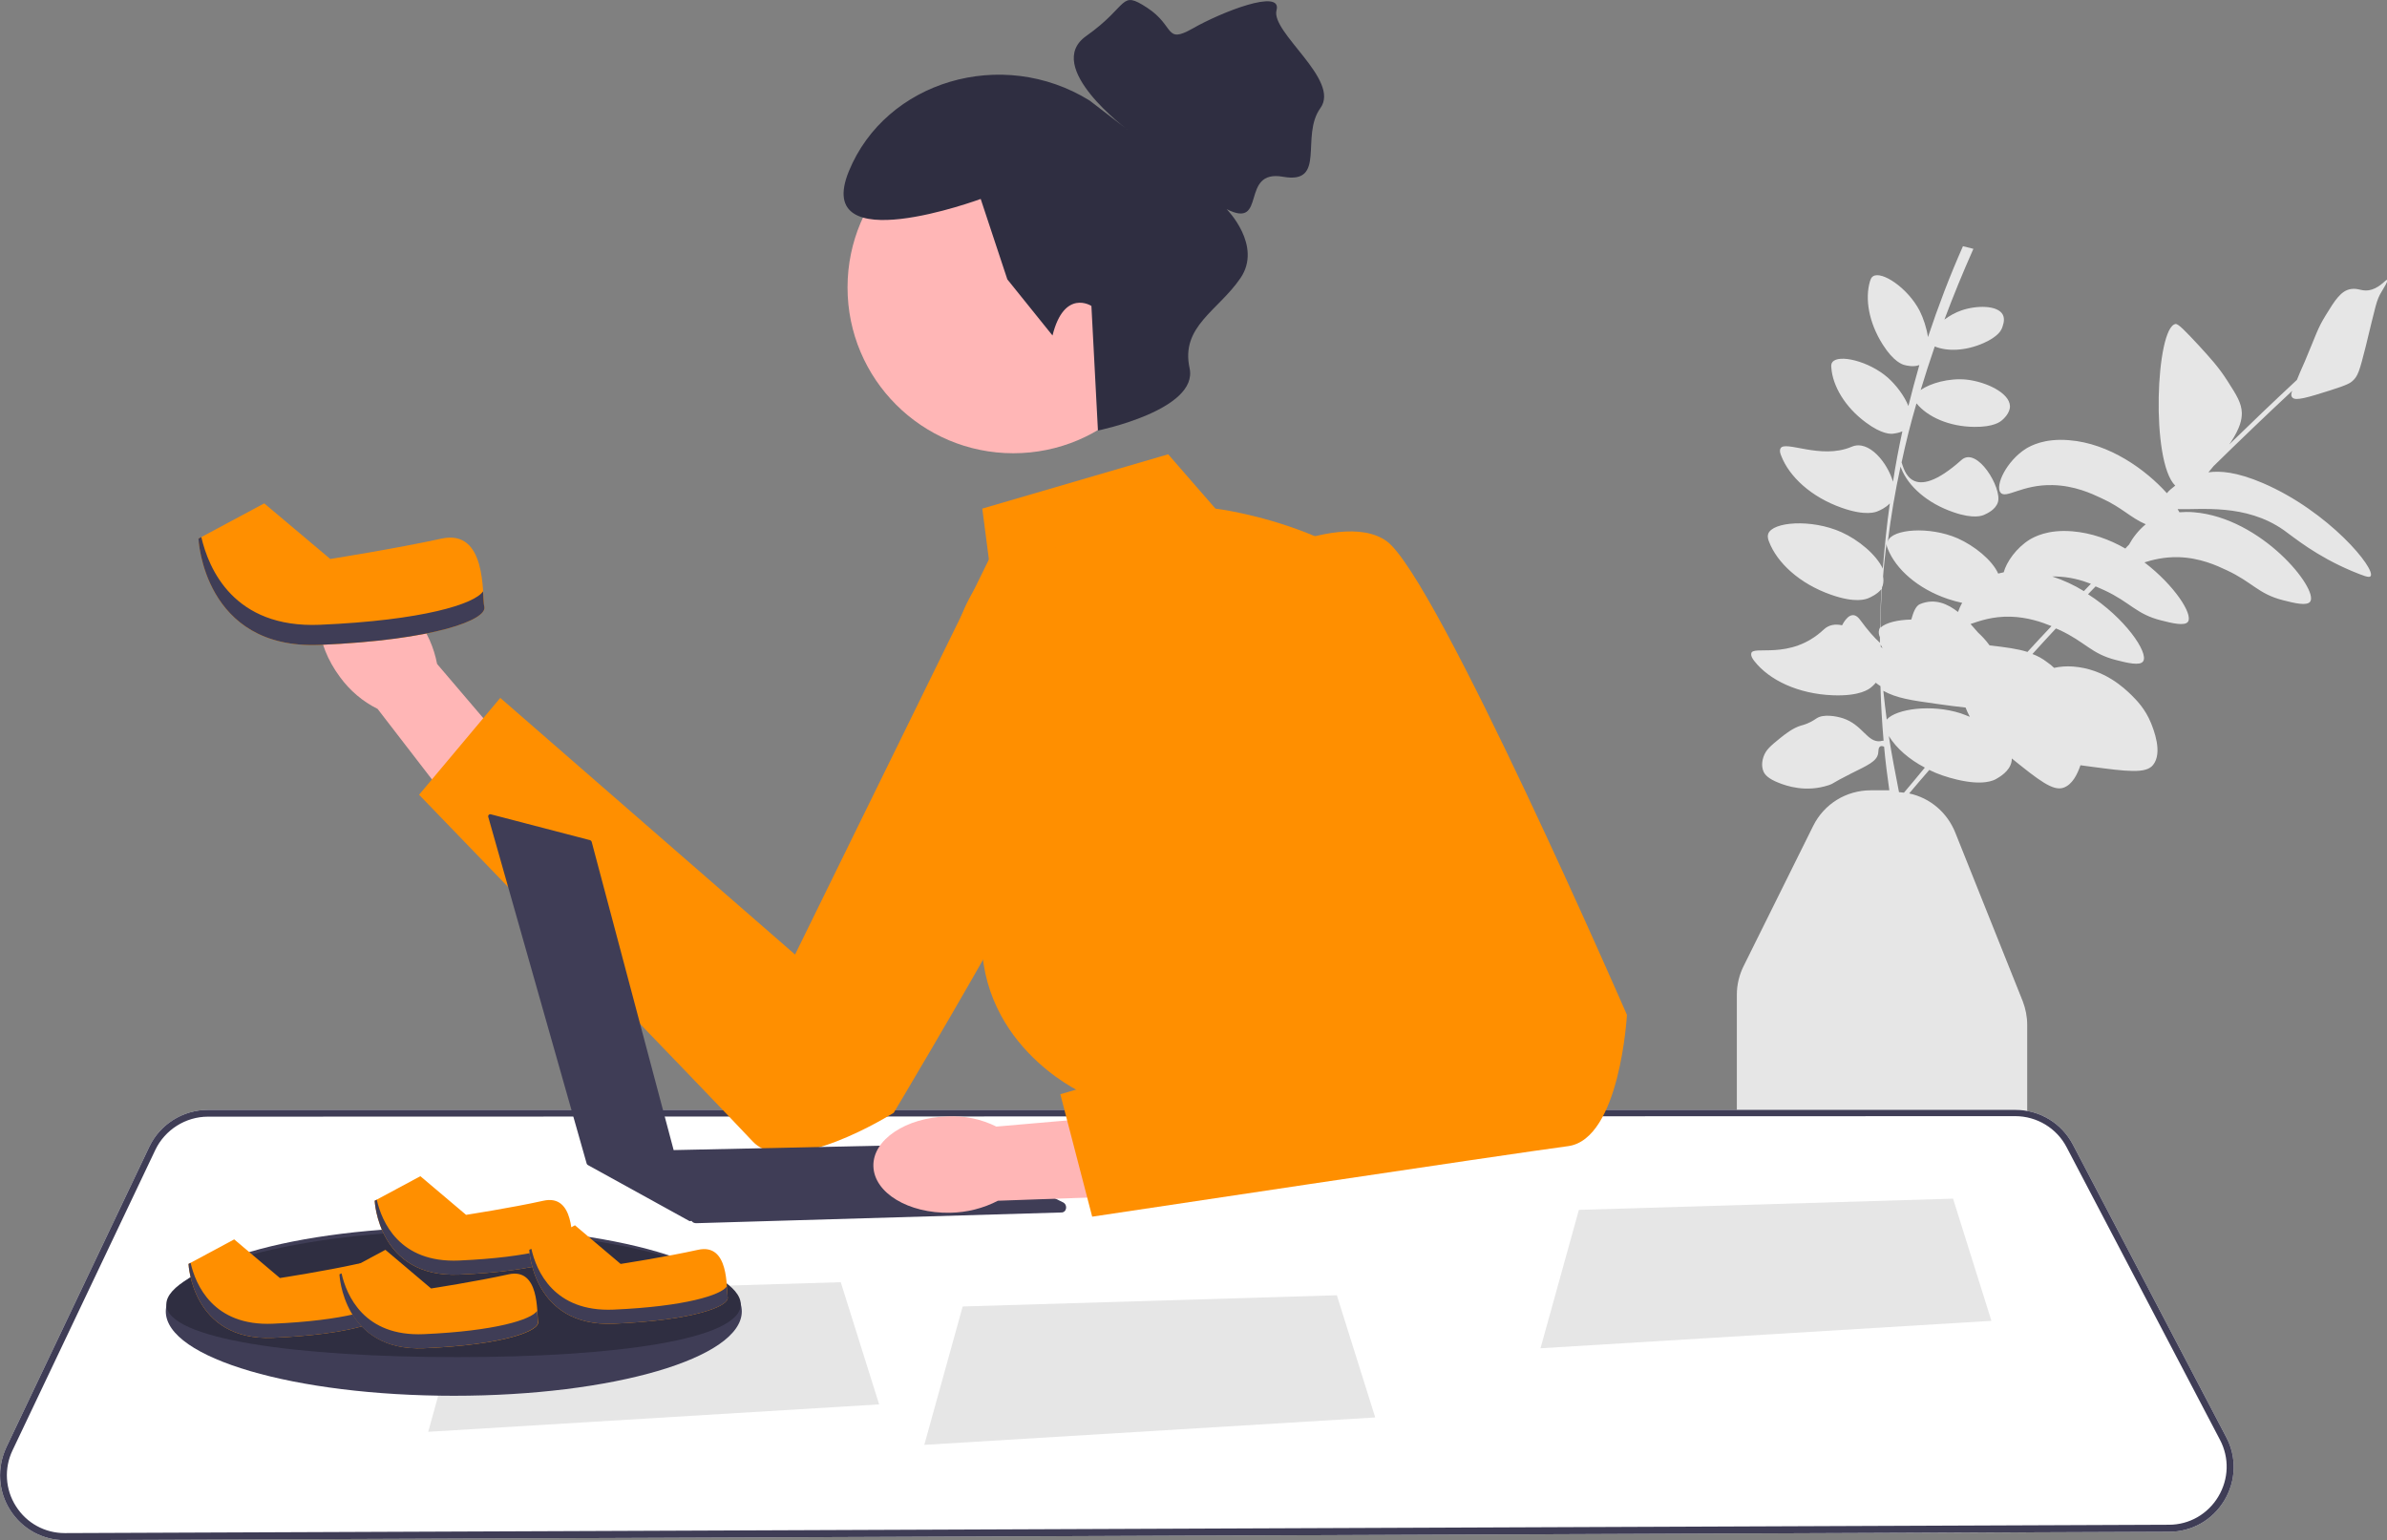
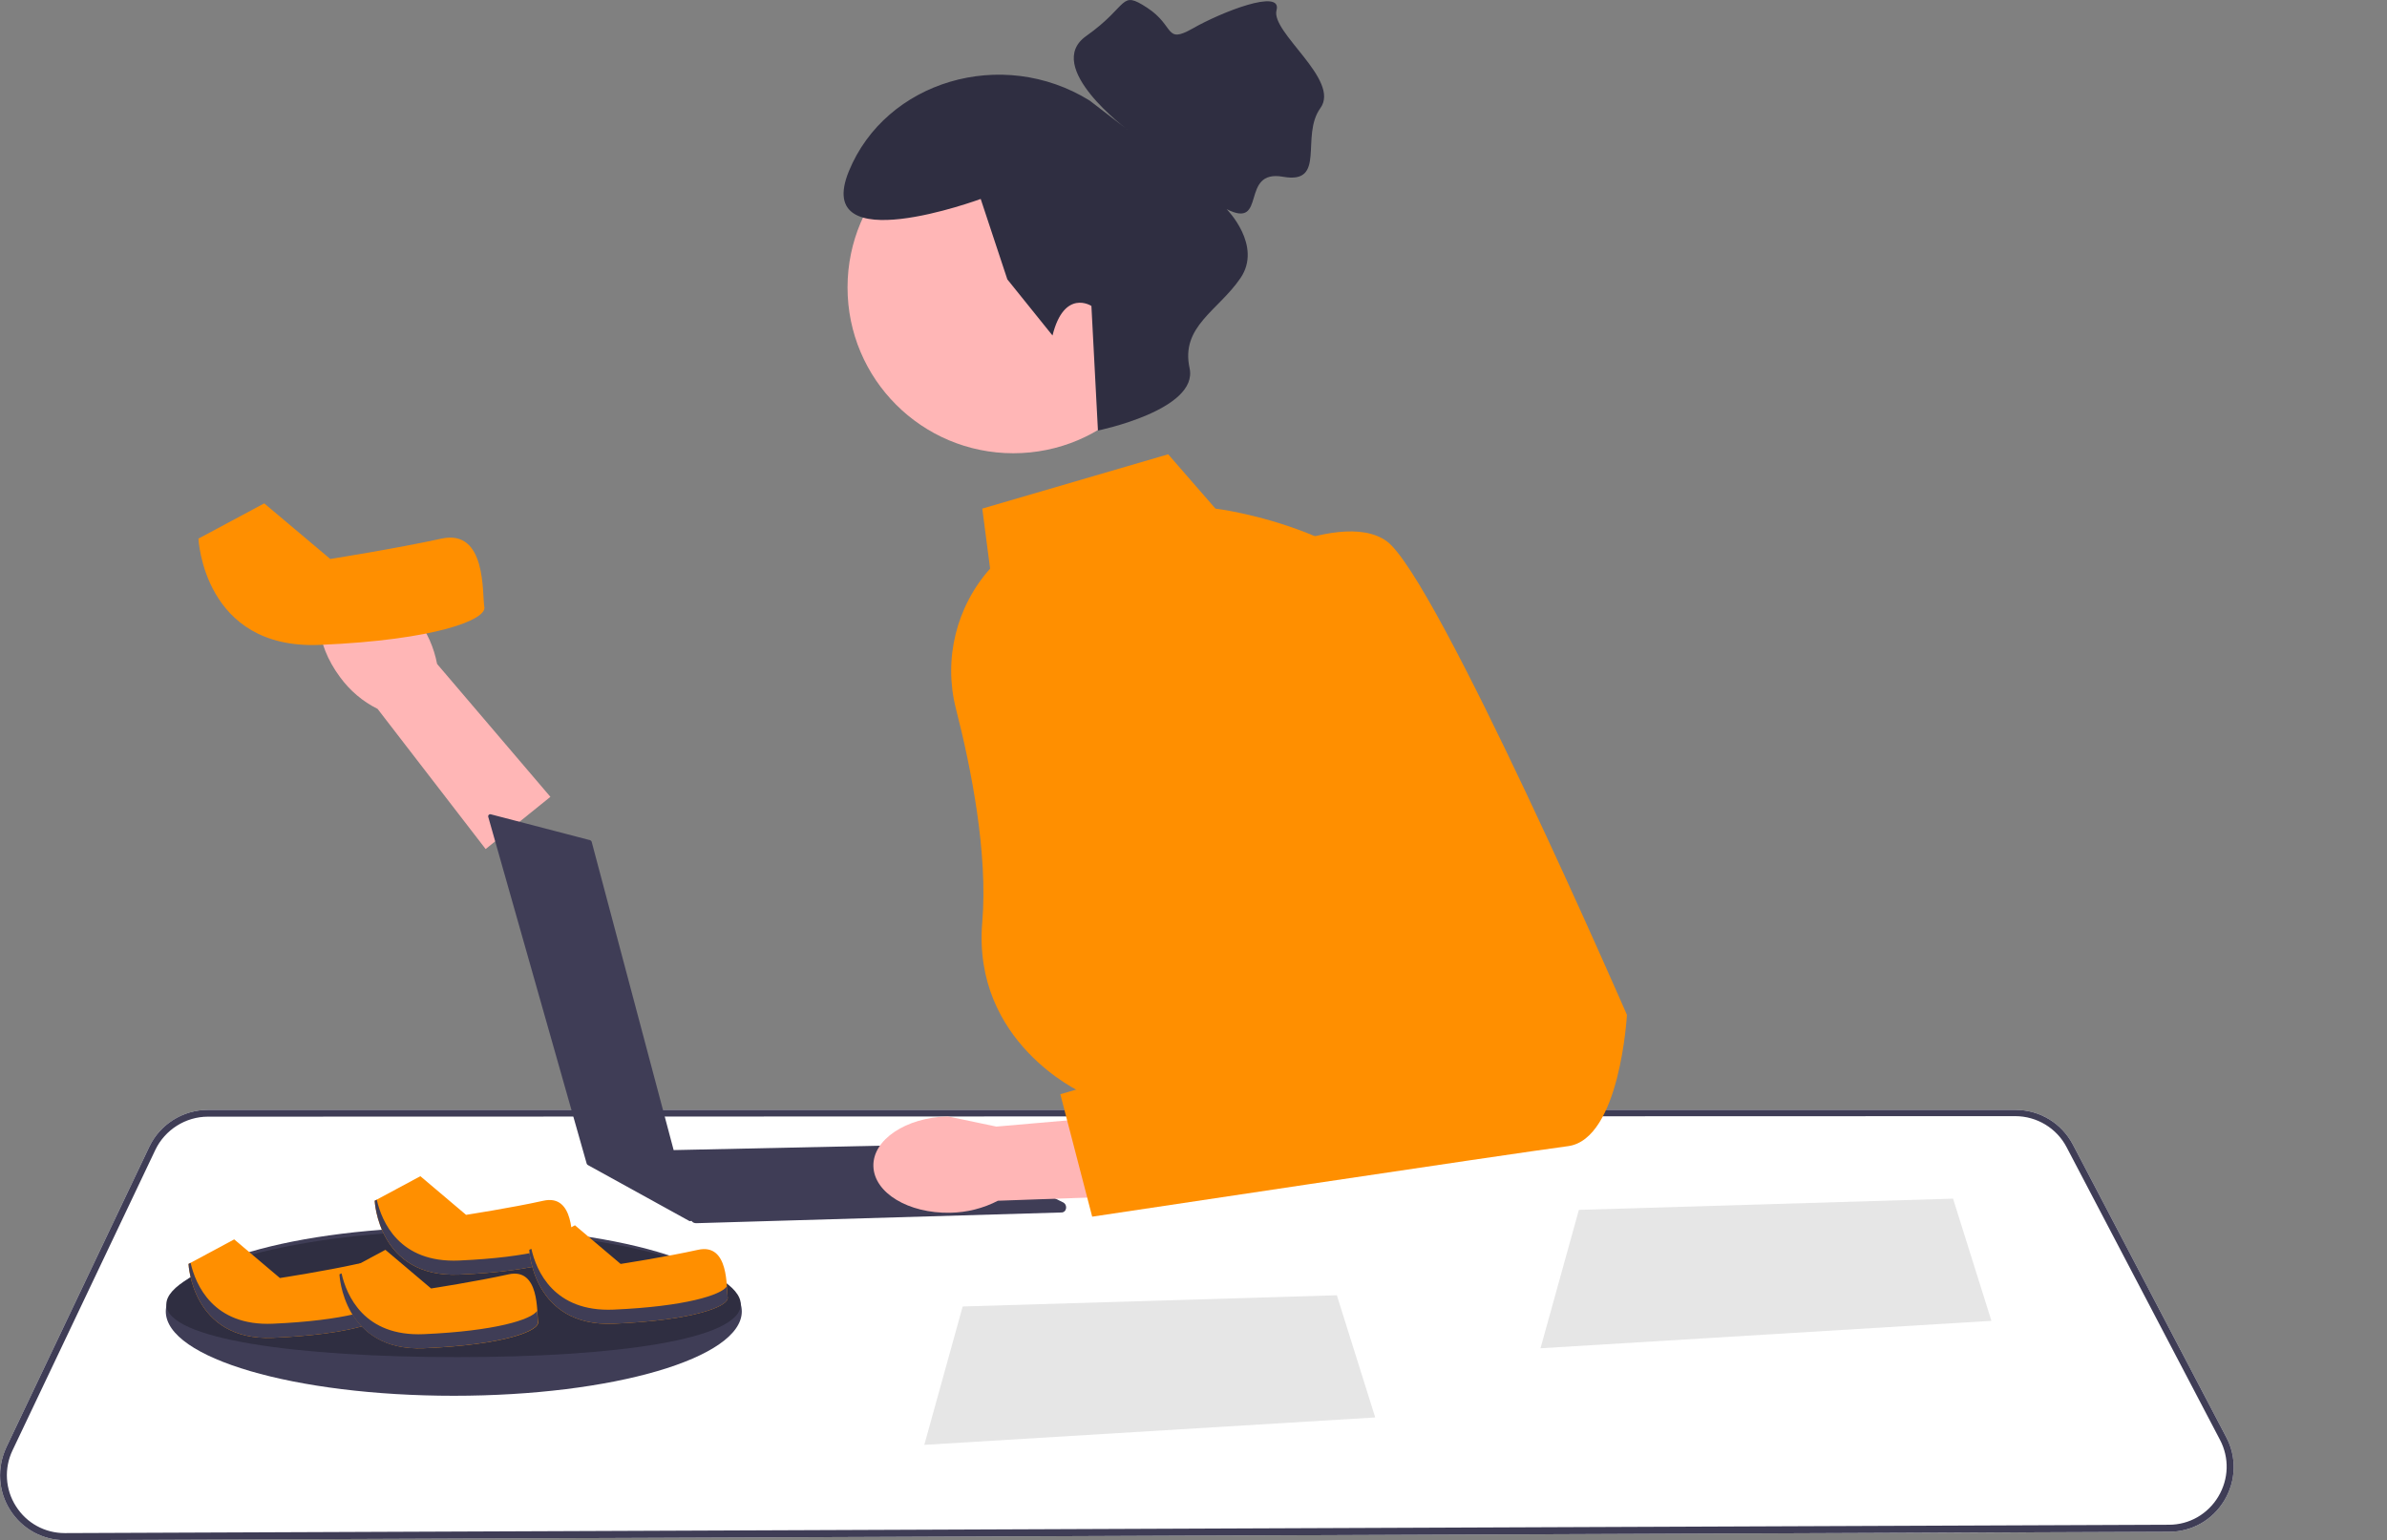
<svg xmlns="http://www.w3.org/2000/svg" version="1.1" id="レイヤー_1" x="0px" y="0px" viewBox="0 0 914.2 589.9" style="enable-background:new 0 0 914.2 589.9;" xml:space="preserve">
  <rect x="0" y="0" width="914.2" height="589.9" fill="#808080" stroke="none" />
  <style type="text/css">
	.st0{fill:#E6E6E6;}
	.st1{fill:#FF8F00;}
	.st2{fill:#FFFFFF;}
	.st3{fill:#3F3D56;}
	.st4{fill:#FFB6B6;}
	.st5{fill:#2F2E41;}
</style>
-   <path class="st0" d="M878,152.3c1.2,1.3,5.7,0,14.5-2.8c6.7-2.1,7.7-2.9,8.4-3.5c2.2-1.9,2.8-4,5.1-13.1c4-16.3,4.1-17.9,6.2-21.3  c0.7-1.2,2.5-4,2.1-4.4c-0.4-0.4-2.4,2.6-5.9,3.7c-3.5,1.1-5-0.7-8-0.2c-3.8,0.6-6.1,4.2-9.7,10.1c-3.2,5.2-3.6,7.3-8,17.7  c-1.3,2.9-2.3,5.2-3,7c-8.7,8.1-17.4,16.4-25.9,24.7c0.2-0.3,0.3-0.5,0.5-0.7c3.8-5.8,4.3-8.9,4.3-11.3c-0.1-3.8-1.9-6.7-5.5-12.3  c-3.5-5.5-6.9-9.1-10.9-13.5c-5.3-5.7-8-8.5-9-8.3c-7.5,1.3-9.6,52.7-0.1,61.9c-1.3,1-2.4,1.9-3.2,2.9c-8.1-9-22-19.1-37.5-20.3  c-9.5-0.8-14.7,2.2-16.4,3.2c-7.5,4.7-12,14.2-9.8,16.9c2.1,2.5,8.2-3.2,20-2.9c8.3,0.2,14.8,3.2,18.6,5c8.1,3.7,11,7.4,17,10  c-2.8,2.3-5,5.2-6.4,7.8c-0.5,0.5-1,1-1.4,1.5c-6.1-3.5-13-6-20.3-6.6c-9.5-0.8-14.7,2.2-16.4,3.2c-5.1,3.2-8.8,8.5-9.9,12.5  c-0.8,0.2-1.5,0.3-2.1,0.5c-2.3-5.2-9.2-10.7-15.5-13.5c-11-4.8-25.2-3.5-26.7,1c0,0.1-0.1,0.3-0.1,0.4c1.2-9.7,2.8-19.3,4.9-28.9  c0.1,0.3,0.2,0.5,0.3,0.8c2.7,6.8,10,13.3,20,16.7c7.8,2.7,11.1,1.3,11.9,0.9c0.8-0.4,4.2-1.8,5.1-4.8c1.6-5.4-8-21.5-14-16.1  c-19.4,17.3-22,3.3-22.9,0.9c1.6-7.6,3.5-15.1,5.7-22.6c0,0,0.1,0.1,0.1,0.1c4.2,5.1,12.4,8.8,22,8.9c7.5,0.1,10-2,10.6-2.5  c0.6-0.5,3.2-2.8,3.1-5.5c-0.2-5.1-9.3-9.3-16.6-10.1c-6.7-0.7-14,1.4-17.6,4c1.7-5.6,3.5-11.2,5.4-16.7c4.9,2,11.9,1.7,18.7-1.3  c5.6-2.5,6.7-4.9,7-5.6c0.2-0.6,1.4-3.2,0.4-5.2c-1.9-3.8-10.2-3.7-15.9-1.7c-2.4,0.8-4.6,2.1-6.5,3.5c3.4-9.1,7.1-18.1,11.1-27.1  l-4-1c-5.1,11.5-9.5,23.1-13.4,34.8c-0.5-3.4-1.7-7.1-3.2-10.1c-4.6-8.8-14.5-15.3-17.8-13.2c-0.7,0.4-0.9,1.1-1.2,1.9  c-2,6.7-0.5,15.8,4.9,24.3c4.2,6.6,7.5,7.6,8.3,7.8c0.7,0.2,3.5,0.9,5.7,0c-1.5,5.2-2.9,10.5-4.2,15.7c-1.5-3.8-4.6-7.9-7.8-10.8  c-7.4-6.5-19-9.1-21.3-6c-0.5,0.6-0.5,1.4-0.4,2.2c0.5,6.9,5.2,15,13.2,20.9c6.3,4.7,9.7,4.4,10.5,4.3c0.5-0.1,2-0.2,3.5-0.9  c-1.4,6.4-2.6,12.8-3.6,19.3c-2.1-7.2-9.2-16.2-15.8-13.4c-11.8,5.1-25.8-2.7-27.3,0.7c-0.4,0.9-0.1,1.8,0.3,2.8  c3.1,8,11.5,15.8,23.2,19.9c9.1,3.2,13,1.7,14,1.2c0.7-0.3,2.8-1.2,4.4-2.9c-1.2,8.3-2,16.7-2.7,25c-2.5-5.4-9.4-11.1-15.9-14  c-11.4-5.1-26.4-4-28,0.7c-0.3,0.9-0.1,1.9,0.3,2.9c3.1,8.2,11.8,16.2,23.8,20.4c9.4,3.3,13.3,1.7,14.3,1.3c0.7-0.3,3.3-1.4,5-3.5  c-0.2,3.9-0.4,7.8-0.5,11.6c0,1.1,0,2.2-0.1,3.3c-0.1,0.2-0.3,0.4-0.3,0.7c-0.3,1-0.1,1.9,0.3,2.9c0,0.7,0,1.4,0,2.1  c-2.1-1.9-4.6-4.7-7.6-8.8c-2.7-3.7-5.3-1-6.9,2.1c-2.6-0.6-5.1-0.2-7,1.6c-13,12.2-27.6,5.7-27.8,9.3c-0.1,1,0.5,1.9,1.2,2.8  c5.7,7.3,16.8,12.6,30.1,13.1c10.4,0.4,13.9-2.4,14.7-3.1c0.3-0.3,1-0.8,1.7-1.7c0.6,0.5,1.2,0.9,1.8,1.3c0.2,7,0.6,13.9,1.2,20.9  c-0.5,0-1,0.1-1.3,0.2c-5,0.5-6.7-6.3-14.3-8.8c-2.5-0.8-7.4-1.7-10,0c-0.4,0.2-1.6,1.2-3.6,2c-1.2,0.5-2,0.7-2.4,0.8  c-3.1,0.9-6,3.2-8,4.8c-3.7,3-5.5,4.5-6.4,7.2c-0.3,0.9-1,3.2,0,5.6c0.5,1.1,1.6,2.7,6,4.4c2.6,1,10.1,3.8,19.1,0.8  c2-0.7,0.5-0.4,8.4-4.4c6.2-3.1,9.8-4.6,10.4-7.6c0.2-1.1,0-2.3,0.8-2.8c0.4-0.3,1-0.1,1.5,0.1c0.5,5.6,1.2,11.1,2,16.7h-7.1  c-9.4,0-17.9,5.2-22.1,13.7l-26.6,53.6c-1.7,3.4-2.6,7.2-2.6,10.9v137.7c0,13.6,11,24.6,24.6,24.6h62c13.6,0,24.6-11,24.6-24.6  V392.5c0-3.1-0.6-6.1-1.7-9L748.9,319c-3.1-7.8-9.7-13.4-17.7-15.1c2.5-3,5.1-6,7.7-9c3.2,1.6,6.8,2.8,10.6,3.7  c10.1,2.4,14.1,0.3,15.1-0.3c1-0.6,5.1-2.8,5.8-6.6c0.1-0.4,0.1-0.8,0.1-1.2c10.4,8.4,15.8,12.6,19.8,11.2c3.4-1.2,5.3-5.1,6.5-8.6  c1.2,0.2,2.4,0.3,3.7,0.5c14.2,1.9,21.4,2.8,24.1-0.6c3.8-4.7,0.2-13.6-0.8-16.1c-2.2-5.4-5.5-8.7-7.5-10.7  c-2.7-2.6-10.3-10-22.3-10.9c-2.6-0.2-5,0-7.3,0.5c-0.8-0.8-1.7-1.5-2.7-2.2c-1.8-1.4-3.7-2.4-5.6-3.1c3-3.3,6-6.6,9-9.8  c0.5,0.2,0.9,0.4,1.4,0.6c9.9,4.6,12.1,9.1,21.6,11.5c4.3,1.1,9.2,2.3,10.4,0.5c2.2-3.3-7-16.7-21.1-25.7c1-1,1.9-2,2.9-3  c1.3,0.5,2.4,1.1,3.4,1.5c9.9,4.6,12.1,9.1,21.6,11.5c4.3,1.1,9.2,2.3,10.4,0.5c1.9-2.9-5.2-13.9-16.7-22.7c3.2-1,7.4-2.1,12.9-2  c8.3,0.2,14.8,3.2,18.6,5c9.9,4.6,12.1,9.1,21.6,11.5c4.3,1.1,9.2,2.3,10.4,0.5c3.2-4.8-18.6-32.1-44.6-34.2c-2-0.2-3.8-0.1-5.5,0  c-0.2-0.4-0.5-0.8-0.7-1.2c8.8,0.3,26-2.2,40.6,8c4.2,3,12.4,9.9,26.1,15.7c4.4,1.8,6.6,2.7,7.2,2c2.2-2.7-15.9-24.8-41.3-35.7  c-10.1-4.3-16.3-4.7-20.8-4.1c0.7-0.8,1.3-1.6,2-2.4c9.9-9.7,19.9-19.3,30.1-28.8C877.4,150.9,877.4,151.7,878,152.3L878,152.3z   M750.9,273.2c-11.2-3.6-24.7-1.7-28.3,2.4c-0.5-3.7-0.9-7.3-1.3-11c5.1,2.8,10.4,3.6,20.5,5c4.3,0.6,7.9,1.1,11,1.4  c0.4,1.1,0.9,2.1,1.4,3.1c0.1,0.1,0.1,0.2,0.2,0.3l-0.1,0.1C753.1,274,752,273.6,750.9,273.2z M721.1,224.1c0.3-1.1,0.3-2.2,0.1-3.3  c0.3-4.2,0.8-8.4,1.3-12.6c0,0.6,0.2,1.3,0.5,2c3.1,7.8,11.5,15.3,23,19.2c2.1,0.7,4,1.2,5.5,1.5c-0.7,1.2-1.2,2.4-1.6,3.5  c-3.9-3.1-8.9-5.4-14.6-3c-1.6,0.7-2.5,3.1-3.3,5.9c-5.3,0.1-9.7,1.2-11.8,3.1c0-0.8,0-1.6,0-2.3c0.1-4.4,0.3-8.8,0.6-13.2  C721,224.5,721.1,224.3,721.1,224.1z M720.3,246.9c0.2,0.5,0.5,0.9,0.7,1.4c-0.2-0.2-0.5-0.4-0.7-0.6  C720.3,247.5,720.3,247.2,720.3,246.9z M729.2,303.6c-0.6-0.1-1.2-0.1-1.9-0.2c-1.4-7.2-2.8-14.3-3.9-21.5  c2.9,4.7,7.7,8.9,13.8,12.1C734.6,297.2,731.9,300.4,729.2,303.6z M776.5,249.7c-3.8-1.2-8.3-1.8-14.5-2.5c-1.6-2.2-3.2-3.8-4.4-4.9  c-0.6-0.6-1.6-1.9-2.9-3.3c3.3-1.1,8.3-3,15.4-2.8c6.4,0.2,11.7,2,15.6,3.6C782.6,243.1,779.5,246.4,776.5,249.7z M798.1,226.4  c-3.7-2.3-7.8-4.2-12.1-5.6c0.4,0,0.8,0,1.3,0c5.3,0.1,9.9,1.4,13.5,2.8C799.8,224.6,799,225.5,798.1,226.4z" />
  <path class="st1" d="M376.2,194.8l71.2-20.8l18.1,20.8c0,0,65.3,7.8,84.4,51.2S641,509.9,641,509.9l-95,15.2L414,418.3  c0,0-41.7-19.1-37.8-65.1c2.2-26.3-4.2-58.8-10.1-81.8c-4.8-18.9,0.1-39,13.1-53.6l0,0L376.2,194.8L376.2,194.8z" />
  <path class="st2" d="M3.9,578.4c-4.6-7.2-5.1-16.2-1.5-24l54.8-115.2c4.1-8.6,12.9-14.1,22.4-14.1h692.3c9.3,0,17.7,5.1,22,13.3  l58.7,112c4.1,7.7,3.8,16.8-0.7,24.3c-4.5,7.5-12.4,12-21.2,12l-805.8,3.2h-0.1C16.3,589.9,8.5,585.6,3.9,578.4L3.9,578.4z" />
  <path class="st3" d="M3.9,578.4c-4.6-7.2-5.1-16.2-1.5-24l54.8-115.2c4.1-8.6,12.9-14.1,22.4-14.1h692.3c9.3,0,17.7,5.1,22,13.3  l58.7,112c4.1,7.7,3.8,16.8-0.7,24.3c-4.5,7.5-12.4,12-21.2,12l-805.8,3.2h-0.1C16.3,589.9,8.5,585.6,3.9,578.4L3.9,578.4z   M79.6,427.7c-8.5,0-16.4,5-20.1,12.7L4.8,555.5c-3.3,6.9-2.8,15,1.3,21.4c4.1,6.5,11.1,10.3,18.7,10.3h0.1l805.8-3.2  c7.8,0,14.9-4.1,18.9-10.8c4-6.7,4.3-14.8,0.6-21.8l-58.7-112c-3.8-7.3-11.4-11.9-19.7-11.9L79.6,427.7L79.6,427.7z" />
  <path id="uuid-071061c5-6dd3-4517-8d08-2ea5cb1fcf22-204" class="st4" d="M159.7,237.1c-9.6-12.8-24-18.2-32.1-12.1  s-7,21.4,2.6,34.3c3.8,5.2,8.7,9.4,14.4,12.2l41.4,53.7l24.8-20l-43.4-50.9C166.2,248,163.6,242.1,159.7,237.1L159.7,237.1z" />
-   <path class="st1" d="M385.7,200.1c0,0,51.1,22.2,50.8,45.8c-0.2,23.6-94.2,180.3-94.2,180.3s-40.4,25.6-54.1,10.9  S160.5,304.4,160.5,304.4l31.1-37.1l112.9,98.3L385.7,200.1L385.7,200.1z" />
  <polygon class="st0" points="512,496.1 526.7,542.9 354,553.4 368.7,500.4 " />
-   <polygon class="st0" points="322,491.1 336.7,537.9 164,548.4 178.7,495.4 " />
  <polygon class="st0" points="748,459.1 762.7,505.9 590,516.4 604.7,463.4 " />
  <path class="st3" d="M407.1,460.5l-44.8-22c-0.3-0.2-0.6-0.2-1-0.2l-103.3,2.2l-31.4-118.1c-0.1-0.3-0.3-0.5-0.6-0.6l-38-9.9  c-0.6-0.2-1.2,0.4-1,1l37.7,132.8c0.1,0.2,0.2,0.4,0.4,0.5l38.8,21.4c0.3,0.2,0.6,0.1,0.9,0l0.2,0.2c0.4,0.5,1,0.7,1.7,0.7  l139.7-4.1C408.5,464.5,409.1,461.5,407.1,460.5z" />
-   <path id="uuid-08f1b827-cf1e-4826-af3c-c0ed21011f7c-205" class="st4" d="M363,427.6c-16,0.4-28.8,8.9-28.5,19.1  s13.4,18.1,29.4,17.8c6.4-0.1,12.7-1.7,18.3-4.6l67.8-2.4l-1.8-31.8l-66.6,5.8C375.8,428.6,369.4,427.3,363,427.6z" />
+   <path id="uuid-08f1b827-cf1e-4826-af3c-c0ed21011f7c-205" class="st4" d="M363,427.6c-16,0.4-28.8,8.9-28.5,19.1  s13.4,18.1,29.4,17.8c6.4-0.1,12.7-1.7,18.3-4.6l67.8-2.4l-1.8-31.8l-66.6,5.8z" />
  <path class="st1" d="M464.3,222.1c0,0,47.7-28.6,66.8-14.8c19.1,13.9,92,181.4,92,181.4s-2.6,47.7-22.6,50.3S418.3,466,418.3,466  l-12.2-46.9l116.3-33.9L464.3,222.1L464.3,222.1z" />
  <g>
    <ellipse class="st3" cx="173.8" cy="502.3" rx="110.3" ry="32.3" />
    <path class="st5" d="M283.7,499.6c0,13.4-47.6,20.2-108.6,20.2s-111.4-6.8-111.4-20.2s50.5-28.2,111.4-28.2   S283.7,486.2,283.7,499.6z" />
    <g>
      <path class="st1" d="M89.7,474.7l-17.5,9.4c0,0,1.3,29.6,32.3,28.3c30.9-1.3,44.3-6.7,43.7-10.1s0.7-20.9-11.4-18.2    s-29.6,5.4-29.6,5.4L89.7,474.7L89.7,474.7z" />
      <path class="st3" d="M147.9,498.1c-2.2,3.3-15.9,7.7-43.4,8.9C81.6,508,74.9,492,73,483.7l-0.8,0.4c0,0,1.3,29.6,32.3,28.3    c30.9-1.3,44.3-6.7,43.7-10.1C148.1,501.5,148,499.9,147.9,498.1L147.9,498.1z" />
    </g>
    <g>
      <path class="st1" d="M147.6,478.7l-17.5,9.4c0,0,1.3,29.6,32.3,28.3s44.3-6.7,43.7-10.1s0.7-20.9-11.4-18.2s-29.6,5.4-29.6,5.4    L147.6,478.7z" />
      <path class="st3" d="M205.7,502.1c-2.2,3.3-15.9,7.7-43.4,8.9c-22.9,1-29.6-14.9-31.5-23.3l-0.8,0.4c0,0,1.3,29.6,32.3,28.3    c30.9-1.3,44.3-6.7,43.7-10.1C205.9,505.5,205.9,504,205.7,502.1L205.7,502.1z" />
    </g>
    <g>
      <path class="st1" d="M161,450.5l-17.5,9.4c0,0,1.3,29.6,32.3,28.3s44.3-6.7,43.7-10.1s0.7-20.9-11.4-18.2s-29.6,5.4-29.6,5.4    L161,450.5z" />
      <path class="st3" d="M219.2,473.9c-2.2,3.3-15.9,7.7-43.4,8.9c-22.9,1-29.6-14.9-31.5-23.3l-0.8,0.4c0,0,1.3,29.6,32.3,28.3    s44.3-6.7,43.7-10.1C219.4,477.3,219.3,475.7,219.2,473.9L219.2,473.9z" />
    </g>
    <g>
      <path class="st1" d="M220.2,469.3l-17.5,9.4c0,0,1.3,29.6,32.3,28.3s44.3-6.7,43.7-10.1s0.7-20.9-11.4-18.2s-29.6,5.4-29.6,5.4    L220.2,469.3z" />
      <path class="st3" d="M278.4,492.7c-2.2,3.3-15.9,7.7-43.4,8.9c-22.9,1-29.6-14.9-31.5-23.3l-0.8,0.4c0,0,1.3,29.6,32.3,28.3    s44.3-6.7,43.7-10.1C278.6,496.1,278.5,494.6,278.4,492.7z" />
    </g>
  </g>
  <g>
    <path class="st1" d="M101.2,192.8L76,206.3c0,0,1.9,42.6,46.5,40.7s63.9-9.7,63-14.5s1-30-16.4-26.2s-42.6,7.8-42.6,7.8   L101.2,192.8L101.2,192.8z" />
-     <path class="st3" d="M185,226.5c-3.2,4.8-22.9,11.1-62.5,12.8c-33,1.4-42.6-21.5-45.4-33.6l-1.1,0.6c0,0,1.9,42.6,46.5,40.7   s63.9-9.7,63-14.5C185.2,231.4,185.2,229.1,185,226.5z" />
  </g>
  <circle class="st4" cx="388.1" cy="110.1" r="63.5" />
  <path class="st5" d="M403.1,128.5l-17.3-21.5l-10.2-30.8c0,0-64.6,23.9-50.5-10.6s58.6-47.9,92.2-27.1L432,49.8c0,0-32.7-24.2-16-36  S428.7-4,439.4,3c10.7,7,6.6,14,17.4,7.9c10.8-6.2,34.4-15.5,32.1-7s24.6,26.7,16.8,37.5s2.5,29.3-14.3,26.3  c-16.8-3-5.9,20.4-21.6,12.4c0,0,13.8,13.9,5.3,26.4S452.1,125,455.6,141s-35.1,23.9-35.1,23.9l-2.5-47.7  C418.1,117.2,407.6,110.4,403.1,128.5z" />
</svg>